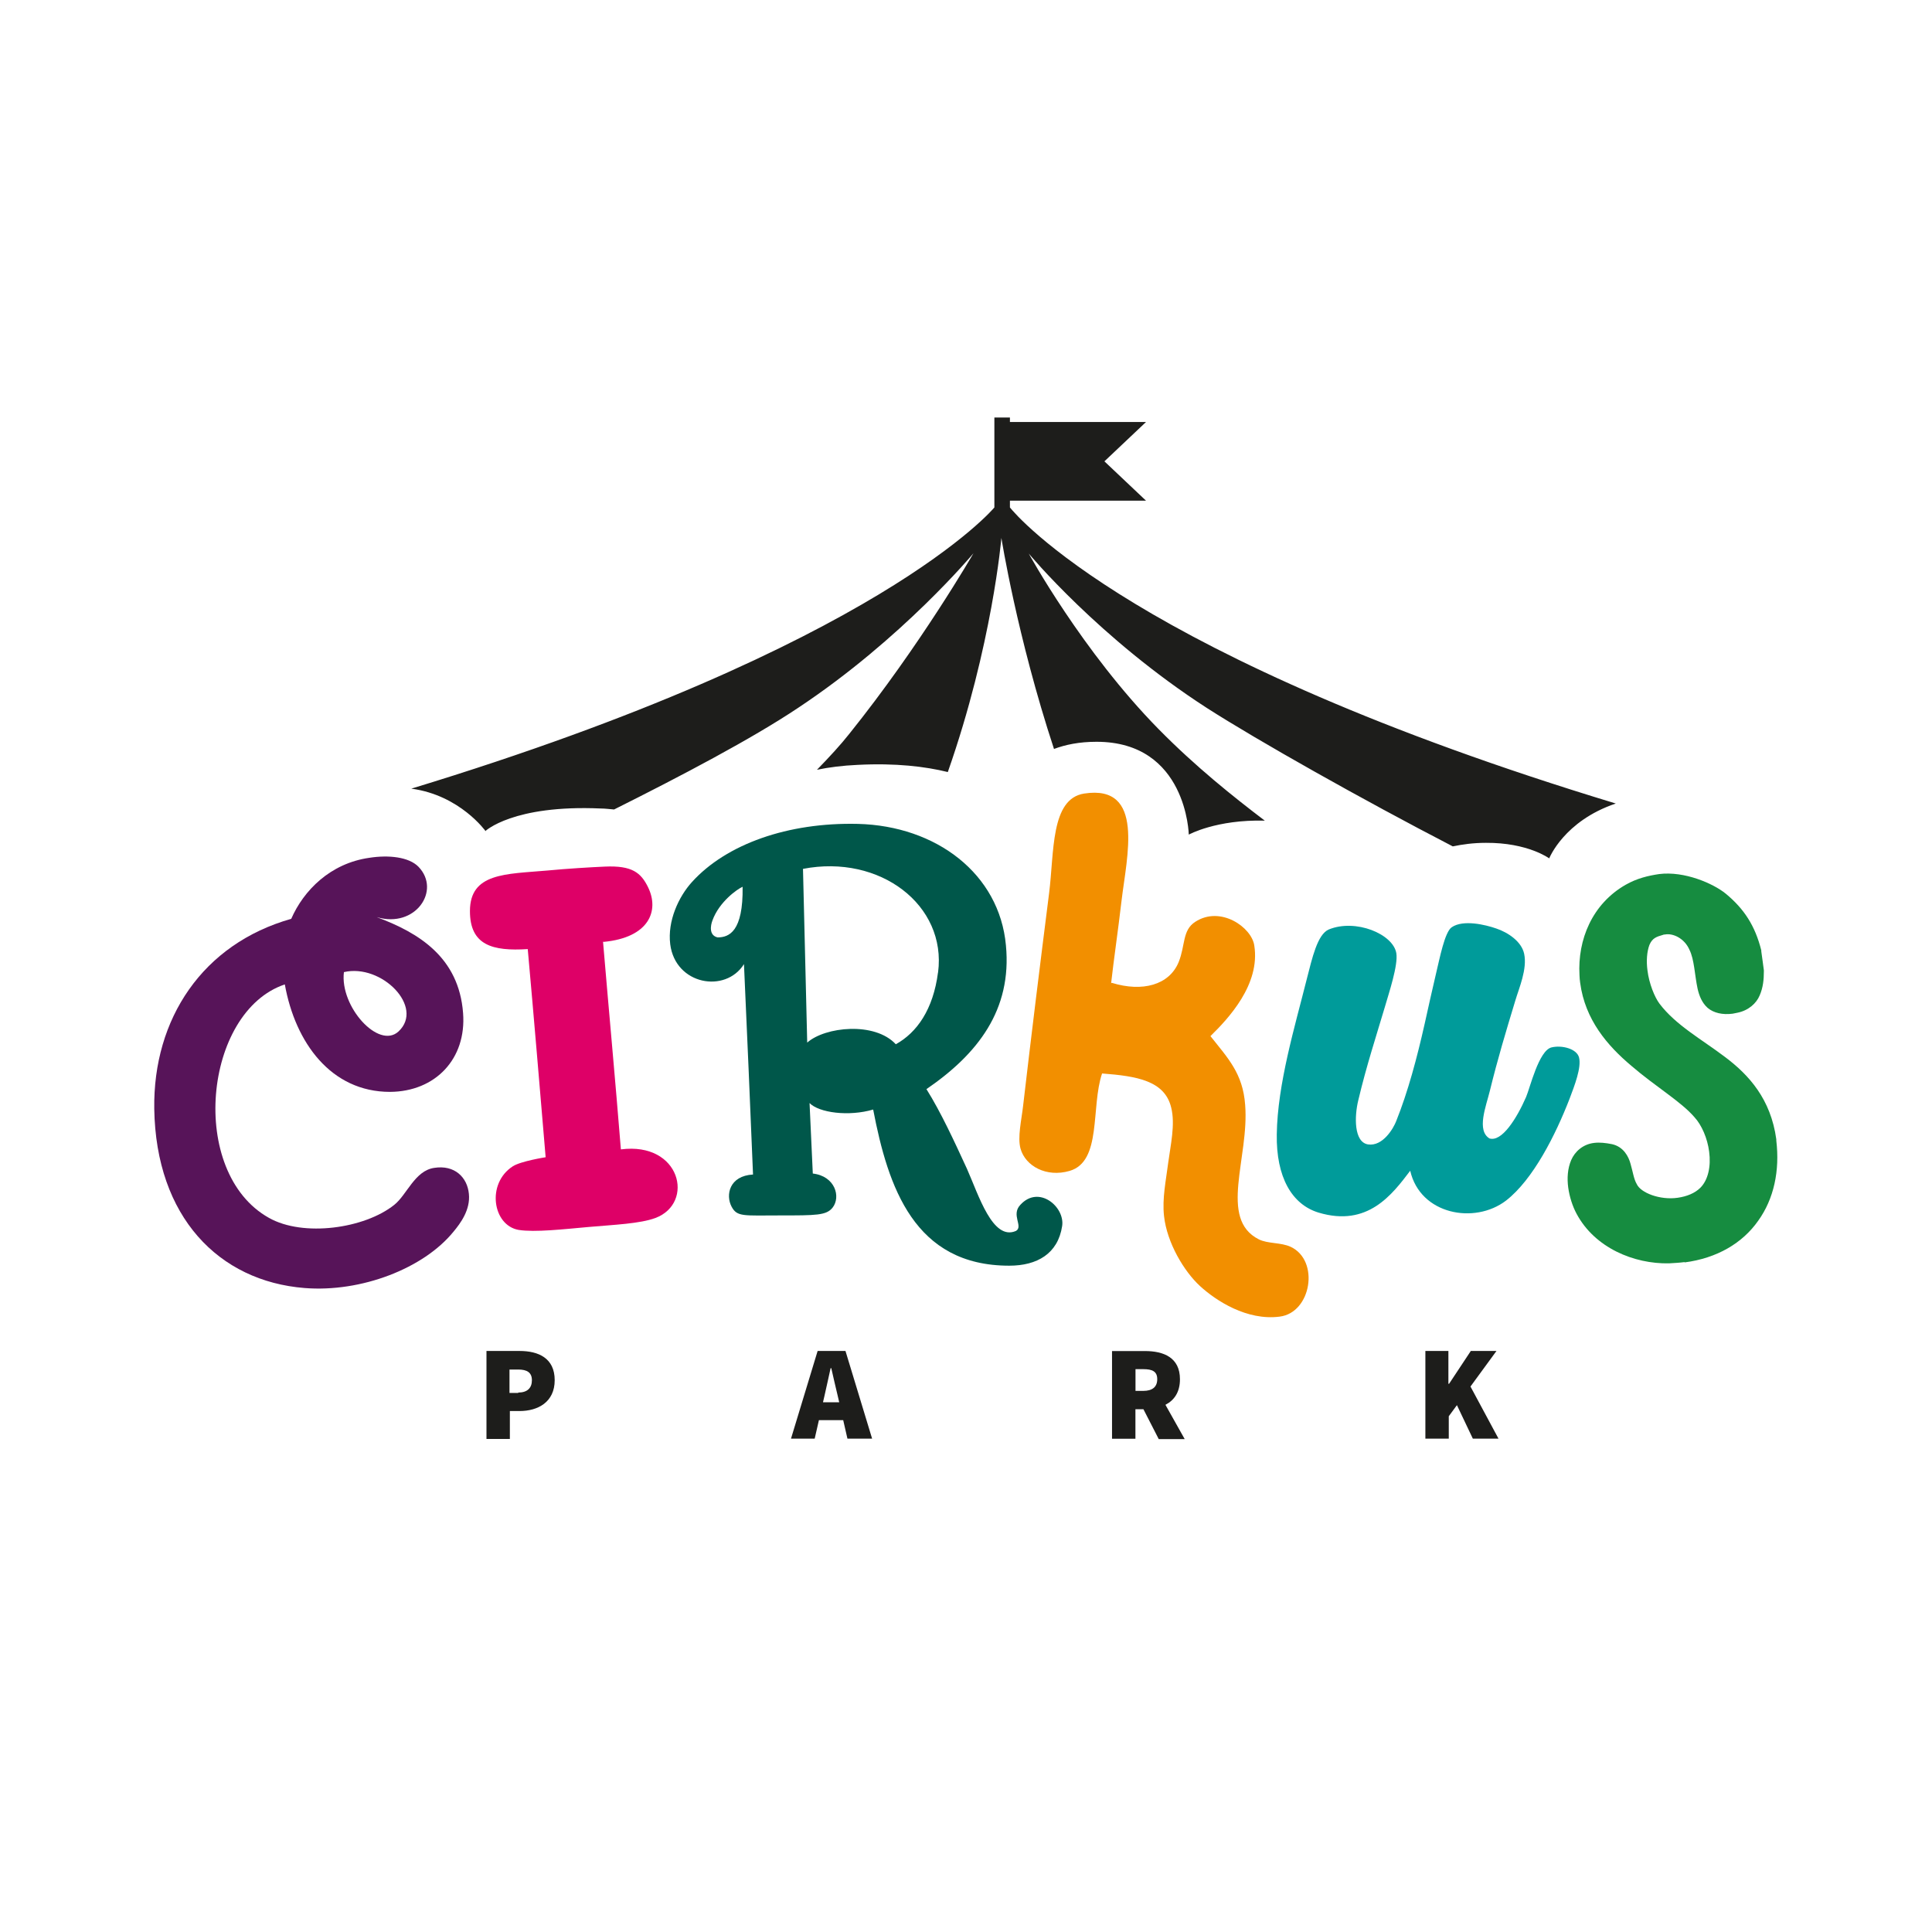
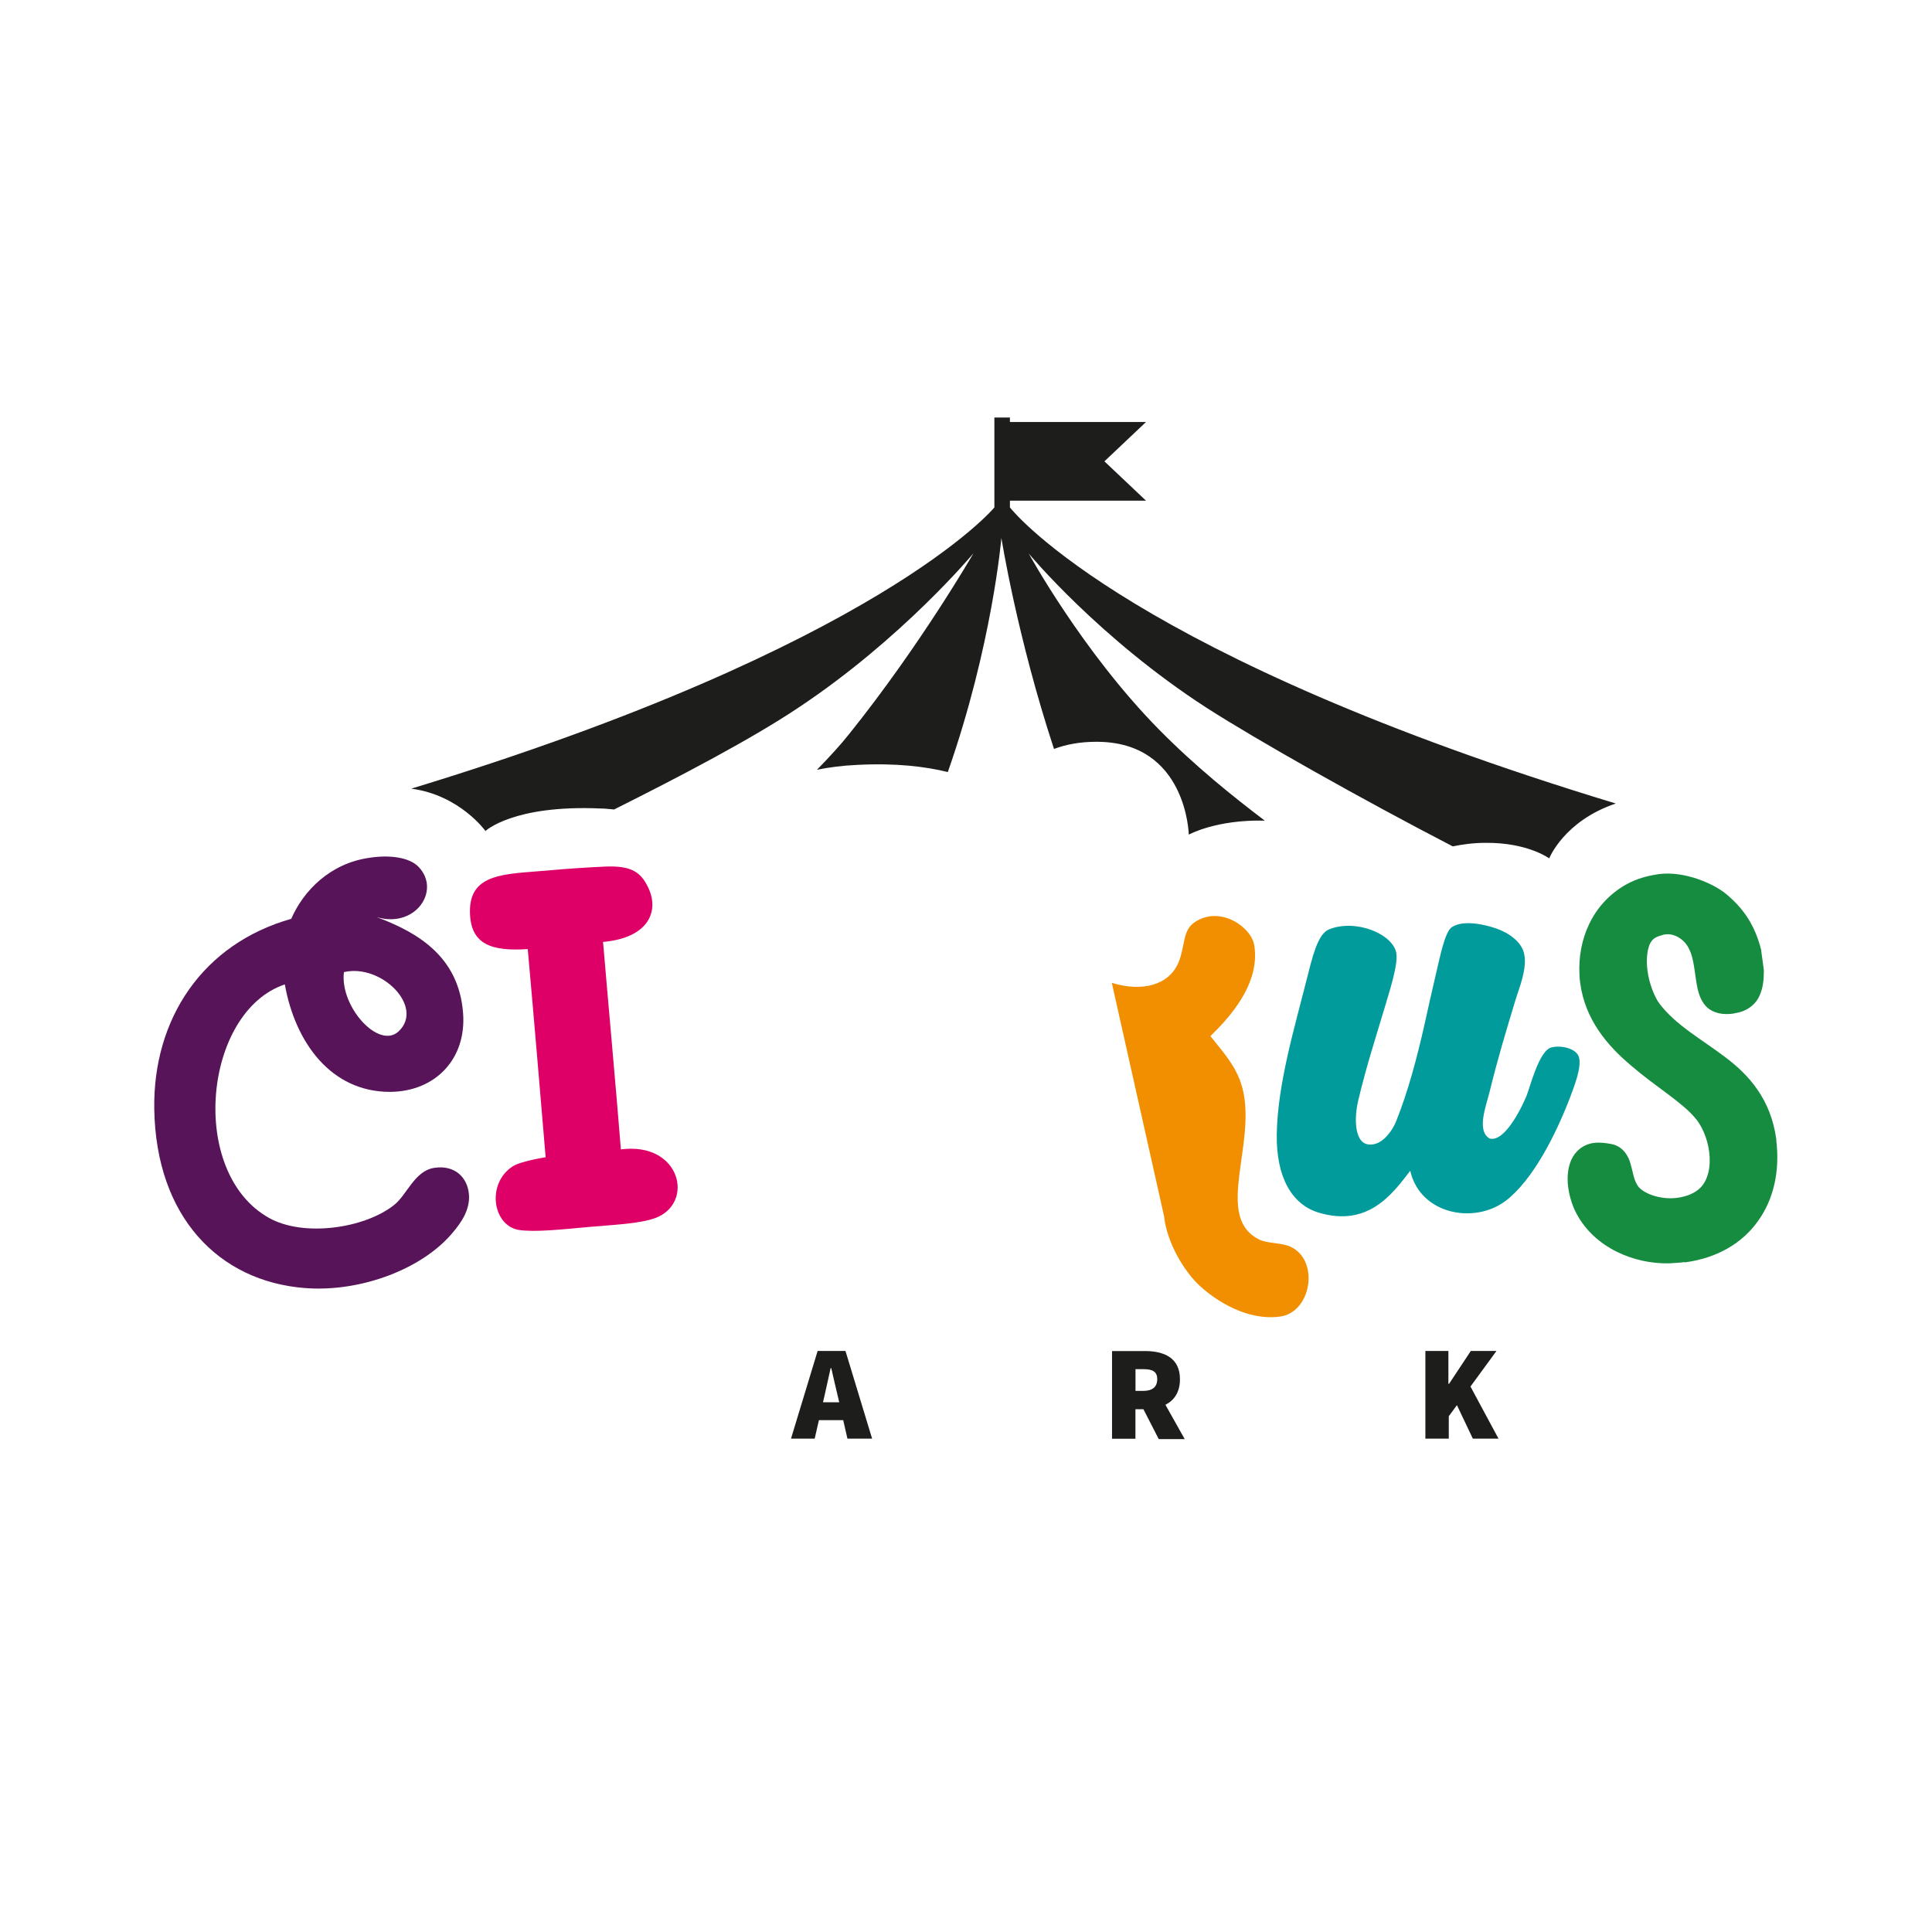
<svg xmlns="http://www.w3.org/2000/svg" id="a" data-name="Vrstva 1" viewBox="0 0 256 256">
  <rect y="0" width="256" height="256" fill="#fff" />
  <g>
    <path d="M64.29,110.14s3.66-3.53,15.32-3.01c.6,0,1.2.09,1.76.13,8.86-4.43,18.28-9.38,24.39-13.47,13.81-9.16,23.23-20.48,23.23-20.48,0,0-7.01,12.17-16.48,23.96-1.12,1.42-2.62,3.05-4.26,4.73,1.63-.34,3.4-.56,5.38-.65,5.08-.26,8.99.22,11.96.95,5.89-16.78,7.1-31.02,7.1-31.02,0,0,2.06,13.04,6.97,27.96,1.51-.56,3.31-.95,5.64-.95,11.96,0,12.22,12.3,12.22,12.3,0,0,3.66-2.02,10.07-1.85-4.13-3.14-9.16-7.14-14.07-12.13-10.11-10.28-17.21-23.27-17.21-23.27,0,0,9.29,11.23,23.62,20.48,6.71,4.3,20.52,12.09,32.57,18.33,1.25-.26,2.71-.47,4.39-.47,5.55-.04,8.39,2.06,8.39,2.06,0,0,1.94-4.95,8.82-7.27-63.67-19.32-79.46-38.2-80.28-39.23v-.9h18.03l-5.51-5.21,5.51-5.21h-18.03v-.6h-2.06v11.92h0s-15.1,18.33-77.26,37.26c6.45.86,9.85,5.64,9.85,5.64" fill="#1d1d1b" fill-rule="evenodd" />
-     <path d="M147.32,130.23c4.04,1.25,7.61.3,8.86-2.75.9-2.24.47-4.22,2.19-5.33,3.36-2.19,7.49.73,7.83,3.14.82,5.16-3.44,9.68-5.81,12,2.32,2.93,4.3,4.95,4.6,9.12.56,6.97-3.57,15.1,1.81,17.81,1.2.6,2.93.39,4.22.99,3.87,1.81,2.75,8.73-1.46,9.25-4.35.56-8.43-2.11-10.54-4.04s-4.39-5.72-4.78-9.29c-.26-2.32.26-4.73.56-7.1.3-2.28.95-5.03.39-7.27-.86-3.57-4.56-4.17-9.16-4.52-1.51,4.47,0,11.66-4.3,12.91-3.1.9-5.85-.65-6.5-2.93-.43-1.51.13-3.83.34-5.72,1.08-9.29,2.24-18.67,3.44-28.14.69-5.38.17-12.52,4.65-13.21,8.09-1.25,5.64,8.35,4.95,14.2-.47,4.04-1.03,7.79-1.38,10.93" fill="#f28f00" fill-rule="evenodd" />
+     <path d="M147.32,130.23c4.04,1.25,7.61.3,8.86-2.75.9-2.24.47-4.22,2.19-5.33,3.36-2.19,7.49.73,7.83,3.14.82,5.16-3.44,9.68-5.81,12,2.32,2.93,4.3,4.95,4.6,9.12.56,6.97-3.57,15.1,1.81,17.81,1.2.6,2.93.39,4.22.99,3.87,1.81,2.75,8.73-1.46,9.25-4.35.56-8.43-2.11-10.54-4.04s-4.39-5.72-4.78-9.29" fill="#f28f00" fill-rule="evenodd" />
    <path d="M79.9,124.72c.77,9.12,1.63,18.37,2.37,27.58,7.92-1.03,9.81,7.1,4.6,9.08-2.06.77-5.46.9-8.86,1.2-3.36.3-7.14.73-9.29.39-3.44-.6-4.3-6.15-.77-8.43,1.08-.69,4.35-1.2,4.35-1.2-.77-9.12-1.55-18.46-2.37-27.58-4.69.3-7.66-.52-7.66-5.03,0-5.08,4.73-4.9,10.24-5.38,2.75-.26,5.64-.43,7.61-.52,3.66-.17,4.82.82,5.76,2.75,1.51,3.1.13,6.67-5.94,7.23" fill="#de0067" fill-rule="evenodd" />
    <path d="M49.96,121.54c5.51,2.06,10.84,5.29,11.4,12.69.47,6.07-3.66,10.41-9.68,10.45-7.83,0-12.56-6.54-13.94-14.24-10.76,3.61-12.86,24.91-2.11,30.93,4.56,2.58,12.69,1.42,16.61-1.72,1.68-1.33,2.71-4.52,5.29-4.9,2.71-.43,4.39,1.25,4.6,3.44.22,2.11-1.12,3.91-2.02,4.99-3.96,4.9-12.26,8.09-19.75,7.49-11.36-.9-19.7-9.42-19.92-23.75-.17-11.92,6.41-21.85,18.15-25.17,1.63-3.74,5.16-7.36,10.37-8.09,2.5-.39,5.21-.13,6.5,1.2,3.01,3.14-.43,8.17-5.51,6.67M45.57,128.81c-.56,4.56,4.6,10.28,7.23,7.87,3.48-3.23-2.24-9.03-7.23-7.87" fill="#571459" fill-rule="evenodd" />
    <path d="M223.25,167.23c-.69.09-1.38.13-2.11.17-4.65.09-9.81-2.06-12.22-6.54-.56-1.03-.95-2.28-1.12-3.48-.17-1.25-.09-2.54.39-3.66s1.55-2.11,3.05-2.28c.73-.09,1.51,0,2.37.17,1.51.34,2.19,1.63,2.45,2.62.3,1.03.43,2.02.82,2.67.52,1.16,3.1,2.15,5.42,1.81,1.2-.17,2.28-.6,3.01-1.33,1.03-1.03,1.42-2.84,1.16-4.78-.22-1.76-.99-3.53-1.94-4.56-1.76-2.06-5.21-4.09-8.35-6.8-3.18-2.67-6.15-6.11-6.8-11.01-.04-.34-.09-.69-.09-1.03-.26-4.69,1.68-9.42,6.11-11.96,1.51-.86,2.97-1.2,4.43-1.42,3.36-.43,7.18,1.25,8.82,2.58,2.45,2.02,3.91,4.26,4.73,7.53l-1.08.26,1.08-.26h0v.13c.13.82.22,1.68.34,2.5v.17c0,1.03-.09,2.11-.56,3.18-.43,1.03-1.46,1.98-2.93,2.28-.22.04-.43.09-.65.13-1.33.17-2.5-.09-3.31-.77-.77-.69-1.12-1.63-1.33-2.54-.39-1.81-.43-3.87-1.08-5.16-.65-1.51-2.19-2.24-3.27-2.02-.09,0-.17,0-.22.04-.9.26-1.42.43-1.81,1.33-.34.9-.43,2.15-.26,3.4.22,1.76.95,3.53,1.59,4.39,2.19,2.88,5.55,4.69,8.73,7.1,3.14,2.37,6.02,5.55,6.75,10.88v.17c.47,3.96-.3,7.7-2.41,10.63-2.06,2.93-5.42,4.95-9.77,5.51h0" fill="#168c40" />
    <path d="M197.31,150.83c1.68.6,3.7-2.71,4.9-5.46.52-1.2,1.68-6.15,3.36-6.58,1.38-.34,3.36.17,3.66,1.33.34,1.33-.6,3.74-1.25,5.46-1.85,4.78-4.82,10.71-8.43,13.51-4.17,3.18-11.36,1.85-12.69-3.96-2.41,3.18-5.64,7.49-12.13,5.55-3.57-1.08-5.64-4.73-5.55-10.37.09-6.67,2.41-14.33,3.96-20.52.73-2.84,1.42-5.98,2.93-6.63,3.57-1.46,8.52.6,8.95,3.14.26,1.59-.99,5.29-1.51,7.1-1.16,3.91-2.45,7.83-3.53,12.39-.52,2.11-.6,5.55,1.29,5.85,1.98.3,3.4-2.19,3.74-3.1,1.55-3.87,2.75-8.35,3.79-12.99.52-2.32.9-4.09,1.51-6.67.43-1.76,1.12-5.42,2.06-6.02,1.51-1.03,4.43-.34,5.89.17,1.55.52,3.36,1.72,3.7,3.36.43,2.02-.69,4.56-1.16,6.15-1.33,4.39-2.32,7.66-3.4,12.05-.47,1.94-1.81,5.25,0,6.28" fill="#009b9a" fill-rule="evenodd" />
-     <path d="M122.75,144.3c1.94,3.1,3.7,6.93,5.38,10.58,1.55,3.48,3.4,9.59,6.5,8.22.99-.6-.69-2.11.56-3.44,2.45-2.71,5.94.26,5.55,2.8-.56,3.66-3.31,5.25-7.01,5.25-12.56,0-16.05-10.37-18.03-20.69-3.23.95-7.18.43-8.43-.86l.43,9.34c2.97.34,3.74,3.1,2.62,4.52-.82,1.03-2.15,1.03-6.97,1.03s-5.68.22-6.41-1.16c-.82-1.55-.3-4.09,2.84-4.26-.39-9.42-.77-18.46-1.2-27.88-2.45,3.91-9.08,2.75-9.77-2.62-.39-3.1,1.12-6.32,2.88-8.26,4.56-5.03,12.73-7.92,21.98-7.7,10.41.26,18.76,6.63,19.62,16.09.82,8.56-3.74,14.41-10.54,19.06M124.3,128.85c1.16-8.91-7.7-15.7-17.9-13.72l.56,23.02c2.37-2.11,8.95-2.8,11.74.22,2.8-1.55,4.95-4.6,5.59-9.51M94.4,121.97c-.26.69-.47,1.98.69,2.24,1.51,0,3.4-.77,3.31-6.71-.69.3-3.1,1.98-4,4.47" fill="#00574a" fill-rule="evenodd" />
-     <path d="M64.46,179.01h4.39c2.5,0,4.65.95,4.65,3.87s-2.24,4.09-4.65,4.09h-1.29v3.7h-3.1v-11.66ZM68.67,184.52c1.2,0,1.81-.6,1.81-1.63s-.65-1.42-1.81-1.42h-1.16v3.1h1.16v-.04Z" fill="#1d1d1b" />
    <path d="M112.04,179.01h-3.7l-3.53,11.62h3.14l.56-2.45h3.22l.56,2.45h3.27l-3.53-11.62ZM109.05,185.81l.19-.82c.26-1.12.56-2.54.82-3.7h.09c.26,1.2.6,2.58.86,3.7l.19.82h-2.14Z" fill="#1d1d1b" />
    <path d="M154.45,186.13c1.14-.59,1.9-1.66,1.9-3.37,0-2.88-2.15-3.74-4.65-3.74h-4.35v11.62h3.1v-3.91h1.06l2.03,3.96h3.44l-2.55-4.54ZM151.49,184.3h-1.03v-2.88h1.03c1.2,0,1.85.3,1.85,1.33s-.65,1.55-1.85,1.55Z" fill="#1d1d1b" />
    <path d="M194.84,183.73l3.45-4.72h-3.4l-2.88,4.35h-.09v-4.35h-3.05v11.62h3.1v-2.97l1.08-1.47,2.11,4.44h3.4l-3.71-6.9ZM192.79,185.68v-.04.03s0,.02,0,.02Z" fill="#1d1d1b" />
  </g>
</svg>